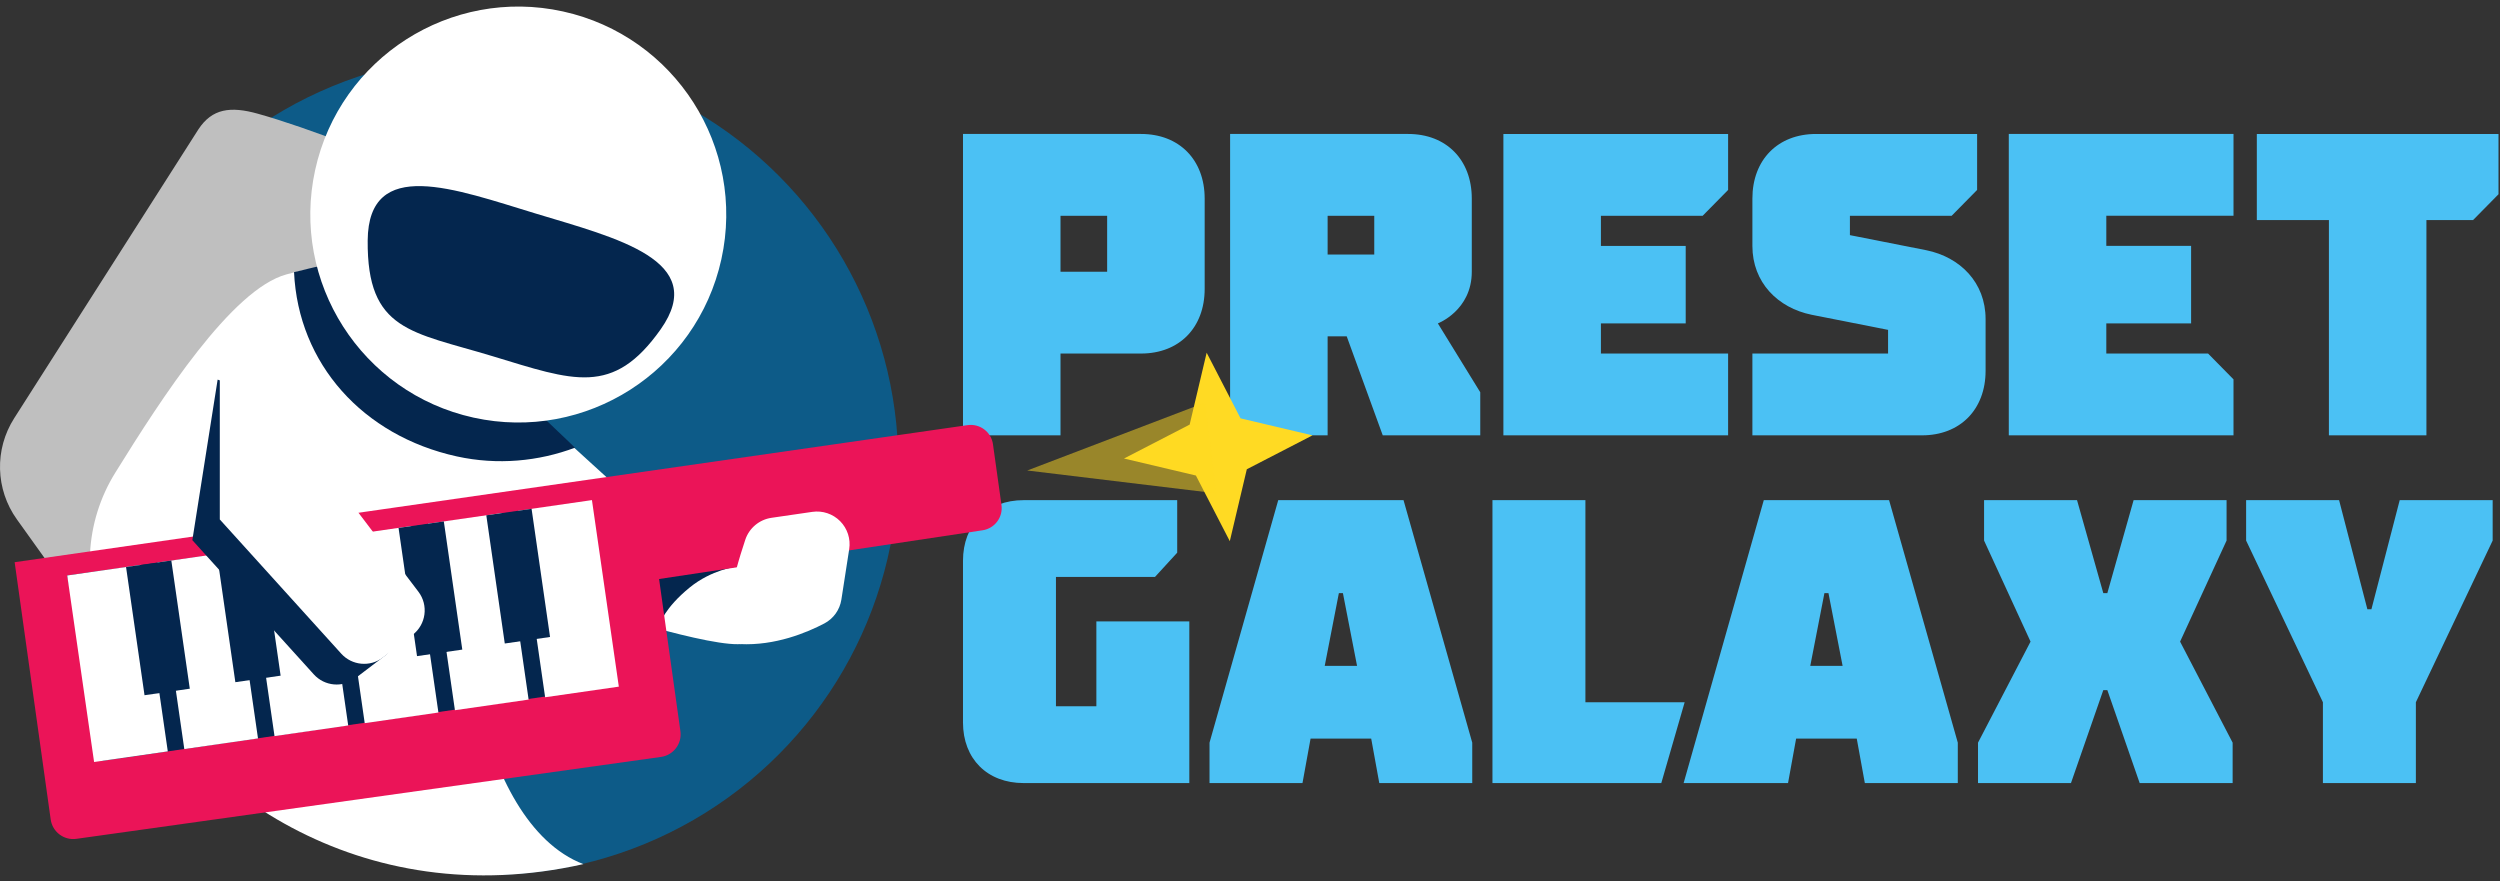
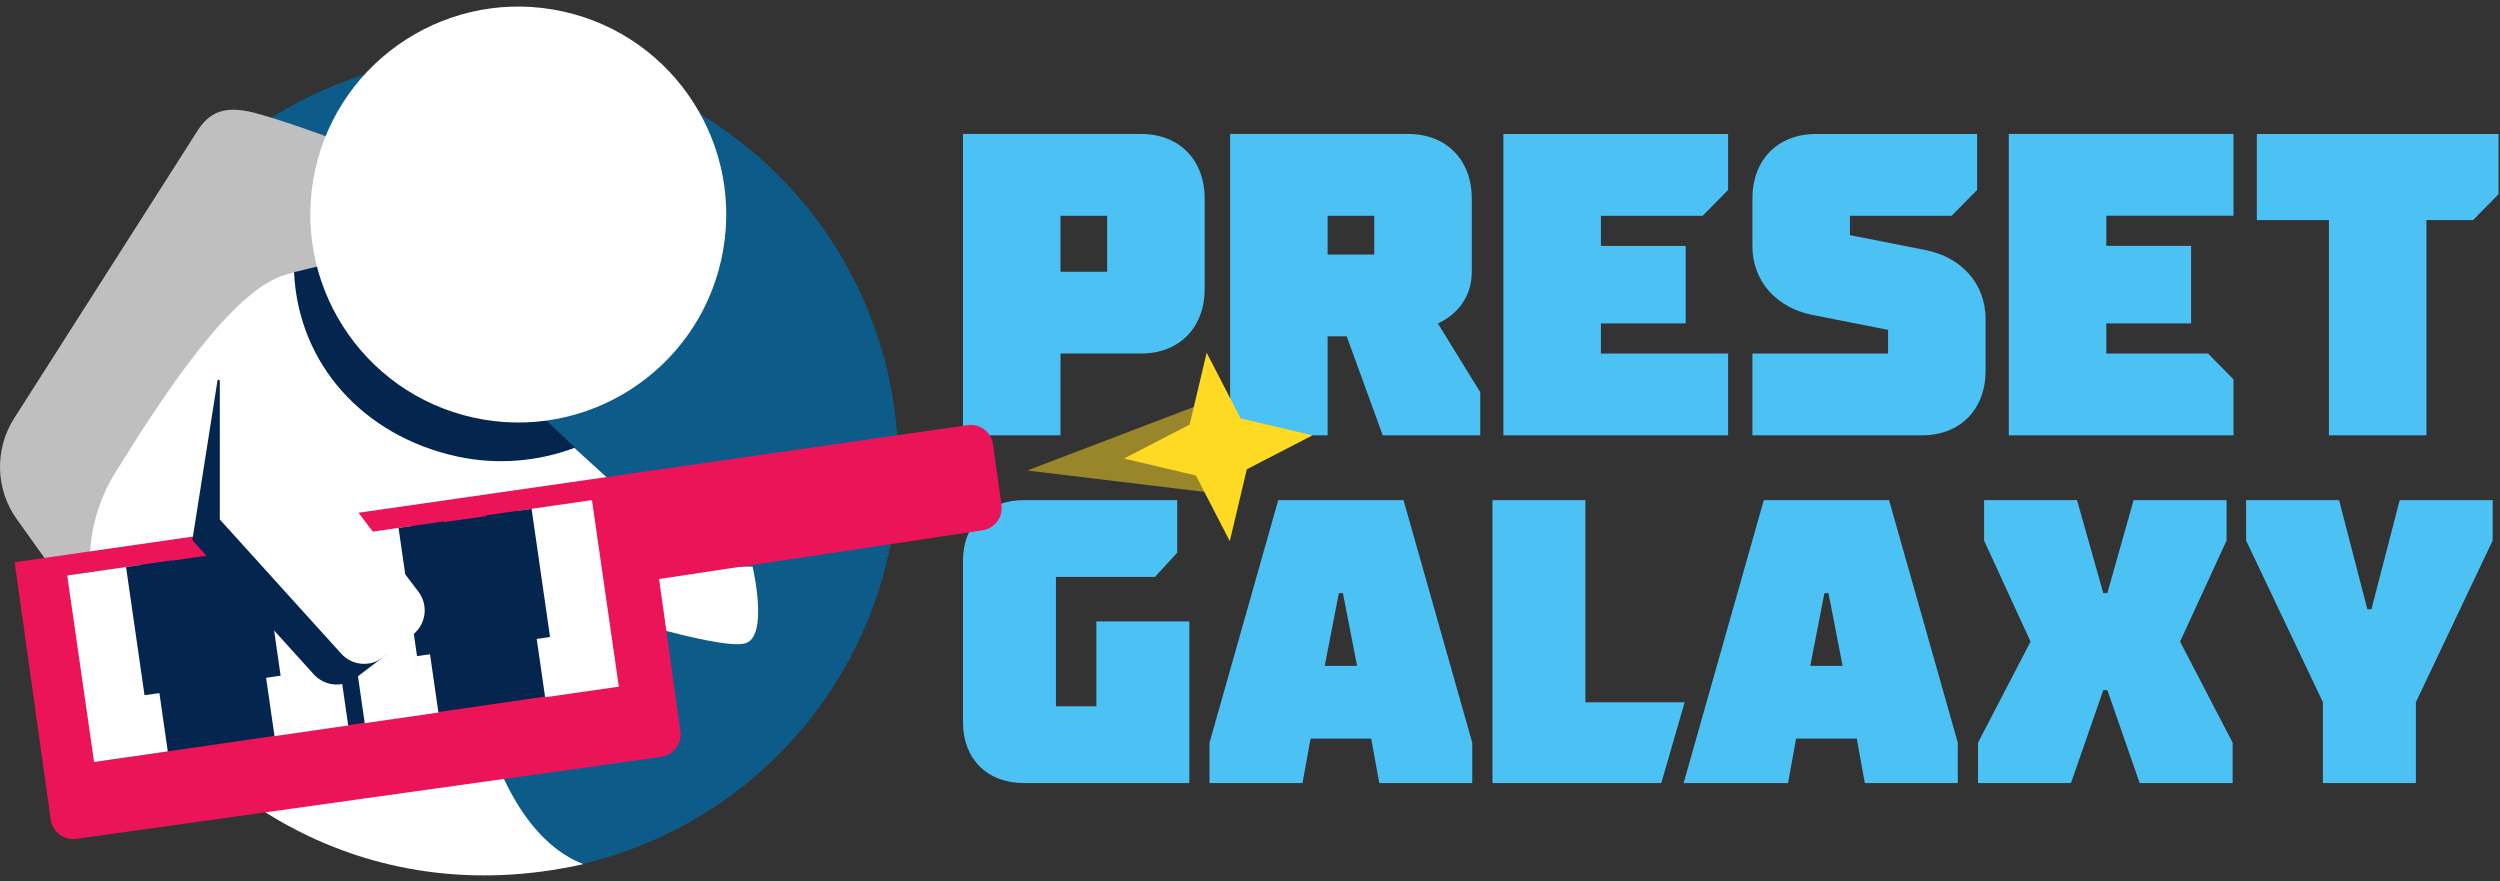
<svg xmlns="http://www.w3.org/2000/svg" xmlns:ns1="http://www.serif.com/" width="100%" height="100%" viewBox="0 0 763 269" version="1.1" xml:space="preserve" style="fill-rule:evenodd;clip-rule:evenodd;stroke-linejoin:round;stroke-miterlimit:2;">
  <rect x="0" y="0" width="763" height="269" fill="#333333" stroke="none" />
  <rect id="Full-Logo" ns1:id="Full Logo" x="-0" y="0.977" width="762.543" height="267.047" style="fill:none;" />
  <clipPath id="_clip1">
    <rect x="-0" y="0.977" width="762.543" height="267.047" />
  </clipPath>
  <g clip-path="url(#_clip1)">
    <g>
      <g>
        <path d="M323.667,132.865l0,-24.965l24.587,-0c11.646,-0 19.411,-7.884 19.411,-19.71l-0,-27.593c-0,-11.826 -7.765,-19.71 -19.411,-19.71l-54.349,0l-0,91.978l29.762,0Zm14.235,-67.012l-0,17.081l-14.235,0l0,-17.081l14.235,-0Z" style="fill:#4bc1f4;fill-rule:nonzero;" />
        <path d="M405.191,132.865l0,-30.221l5.824,-0l10.999,30.221l29.763,0l-0,-13.14l-12.941,-21.023c0,-0 10.353,-3.942 10.353,-15.768l-0,-22.337c-0,-11.826 -7.765,-19.71 -19.411,-19.71l-54.349,0l-0,91.978l29.762,0Zm14.235,-67.012l-0,11.825l-14.235,0l0,-11.825l14.235,-0Z" style="fill:#4bc1f4;fill-rule:nonzero;" />
        <path d="M527.419,40.887l-68.584,0l-0,91.978l68.584,0l-0,-24.965l-38.821,-0l-0,-9.198l25.88,-0l0,-23.652l-25.88,0l-0,-9.197l31.056,-0l7.765,-7.884l-0,-17.082Z" style="fill:#4bc1f4;fill-rule:nonzero;" />
        <path d="M534.83,75.05c-0,11.169 7.764,18.922 18.116,21.024l23.293,4.599l-0,7.227l-41.409,-0l-0,24.965l51.761,0c11.647,0 19.411,-7.884 19.411,-19.709l-0,-15.768c-0,-11.169 -7.764,-18.921 -18.117,-21.024l-23.292,-4.599l-0,-5.912l31.056,-0l7.765,-7.884l-0,-17.082l-49.174,0c-11.646,0 -19.41,7.884 -19.41,19.71l-0,14.453Z" style="fill:#4bc1f4;fill-rule:nonzero;" />
        <path d="M681.666,132.865l-68.584,0l0,-91.978l68.584,0l0,24.966l-38.821,-0l0,9.197l25.881,0l-0,23.652l-25.881,-0l0,9.198l31.057,-0l7.764,7.884l0,17.081Z" style="fill:#4bc1f4;fill-rule:nonzero;" />
        <path d="M688.783,67.167l21.999,-0l-0,65.698l29.763,0l-0,-65.698l14.234,-0l7.764,-7.884l0,-18.396l-73.76,0l0,26.28Z" style="fill:#4bc1f4;fill-rule:nonzero;" />
        <path d="M362.982,238.994l0,-49.341l-28.371,-0l0,25.904l-12.335,-0l-0,-39.473l30.221,-0l6.785,-7.401l-0,-16.036l-46.874,-0c-11.102,-0 -18.503,7.401 -18.503,18.503l-0,49.341c-0,11.101 7.401,18.503 18.503,18.503l50.574,-0Z" style="fill:#4bc1f4;fill-rule:nonzero;" />
-         <path d="M399.988,225.425l18.503,-0l2.467,13.569l28.371,-0l0,-12.336l-20.97,-74.011l-38.239,-0l-20.97,74.011l-0,12.336l28.371,-0l2.467,-13.569Zm8.635,-44.407l1.233,-0l4.318,22.203l-9.869,0l4.318,-22.203Z" style="fill:#4bc1f4;fill-rule:nonzero;" />
+         <path d="M399.988,225.425l18.503,-0l2.467,13.569l28.371,-0l0,-12.336l-20.97,-74.011l-38.239,-0l-20.97,74.011l-0,12.336l28.371,-0l2.467,-13.569Zm8.635,-44.407l1.233,-0l4.318,22.203l-9.869,0l4.318,-22.203" style="fill:#4bc1f4;fill-rule:nonzero;" />
        <path d="M507.029,238.994l-51.532,-0l-0,-86.347l28.371,-0l-0,61.676l30.289,0l-7.128,24.671Z" style="fill:#4bc1f4;fill-rule:nonzero;" />
        <path d="M548.179,225.425l18.503,-0l2.467,13.569l28.371,-0l-0,-12.336l-20.97,-74.011l-38.239,-0l-24.465,86.347l31.866,-0l2.467,-13.569Zm8.635,-44.407l1.233,-0l4.317,22.203l-9.868,0l4.318,-22.203Z" style="fill:#4bc1f4;fill-rule:nonzero;" />
        <path d="M641.927,210.622l1.233,0l9.869,28.372l28.371,-0l-0,-12.336l-16.036,-30.838l14.186,-30.838l-0,-12.335l-28.372,-0l-8.018,28.371l-1.233,-0l-8.018,-28.371l-28.371,-0l-0,12.335l14.185,30.838l-16.035,30.838l-0,12.336l28.371,-0l9.868,-28.372Z" style="fill:#4bc1f4;fill-rule:nonzero;" />
        <path d="M685.516,152.647l-0,12.335l23.437,49.341l-0,24.671l28.371,-0l-0,-24.671l23.437,-49.341l-0,-12.335l-28.371,-0l-8.635,33.305l-1.233,-0l-8.635,-33.305l-28.371,-0Z" style="fill:#4bc1f4;fill-rule:nonzero;" />
      </g>
      <circle cx="149.117" cy="141.94" r="125.063" style="fill:#0d5b88;" />
      <g>
        <path d="M60.556,39.474c4.18,-6.349 9.774,-7.104 18.144,-4.765c31.455,8.79 95.018,37.872 95.018,37.872l15.398,30.314l-35.942,32.681l-37.614,58.656l-92.616,-10.872c-0,0 -9.686,-13.525 -17.792,-24.846c-6.555,-9.153 -6.882,-21.374 -0.826,-30.864l56.23,-88.176Z" style="fill:#bfbfbf;" />
      </g>
      <path d="M178.045,263.728c-33.478,-12.825 -40.831,-83.971 -32.081,-97.307l4.92,-6.404l39.745,-9.36l-27.523,-25.049l-10.964,-26.586c-20.969,-18.535 -41.325,-21.69 -64.761,-15.262c-16.647,4.566 -38.025,37.655 -52.146,60.424c-9.49,15.211 -10.413,34.255 -2.439,50.313c23.589,47.367 77.836,84.389 145.249,69.231Z" style="fill:#fff;" />
      <path d="M227.223,196.408c-8.712,1.995 -49.811,-11.508 -49.811,-11.508l-19.076,-11.967l71.344,0c-0,0 5.163,21.731 -2.457,23.475Z" style="fill:#fff;" />
-       <path d="M201.36,190.457c-0,0 1.435,-4.872 9.112,-11.135c6.773,-5.525 14.33,-6.389 14.33,-6.389l-30.548,-2.424l7.106,19.948Z" style="fill:#04264e;" />
      <path d="M303.055,135.582c-0.252,-1.803 -1.212,-3.432 -2.668,-4.525c-1.456,-1.094 -3.287,-1.563 -5.089,-1.304c-44.379,6.384 -290.827,41.833 -290.827,41.833c0,-0 8.159,58.223 11.002,78.515c0.532,3.798 4.042,6.444 7.839,5.912c29.909,-4.191 148.531,-20.812 178.44,-25.003c3.797,-0.532 6.444,-4.042 5.912,-7.839c-2.019,-14.41 -6.51,-46.457 -6.51,-46.457c0,-0 75.527,-11.375 98.737,-14.871c3.713,-0.559 6.283,-4.004 5.762,-7.723c-0.762,-5.44 -1.832,-13.073 -2.598,-18.538Z" style="fill:#eb1458;" />
      <g>
        <path d="M368.272,107.644l10.347,20.04l21.948,5.191l-20.041,10.346l-5.19,21.949l-10.347,-20.041l-21.948,-5.191l20.04,-10.346l5.191,-21.948Z" style="fill:#ffda23;" />
        <path d="M313.513,143.597l54.287,-20.717l3.399,27.685l-57.686,-6.968Z" style="fill:#ffda23;fill-opacity:0.5;" />
      </g>
      <g>
        <path d="M20.514,175.633l150.484,-21.322l10.443,56.084l-150.26,21.835l-10.667,-56.597Z" style="fill:#04264e;" />
        <path d="M43.006,172.392l-22.492,3.241l8.205,56.932l22.492,-3.241l-8.205,-56.932Z" style="fill:#fff;" />
-         <path d="M70.537,168.44l-22.492,3.241l8.205,56.932l22.492,-3.241l-8.205,-56.932Z" style="fill:#fff;" />
        <path d="M98.068,164.487l-22.492,3.242l8.205,56.932l22.492,-3.242l-8.205,-56.932Z" style="fill:#fff;" />
        <path d="M125.599,160.535l-22.492,3.242l8.205,56.932l22.492,-3.242l-8.205,-56.932Z" style="fill:#fff;" />
-         <path d="M153.13,156.583l-22.492,3.241l8.205,56.933l22.492,-3.242l-8.205,-56.932Z" style="fill:#fff;" />
        <path d="M180.661,152.631l-22.492,3.241l8.205,56.932l22.492,-3.241l-8.205,-56.932Z" style="fill:#fff;" />
        <path d="M52.286,171.063l-13.816,1.991l5.639,39.127l13.816,-1.991l-5.639,-39.127Z" style="fill:#04264e;" />
        <path d="M80.008,167.086l-13.816,1.991l5.639,39.126l13.816,-1.991l-5.639,-39.126Z" style="fill:#04264e;" />
        <path d="M135.454,159.131l-13.817,1.991l5.639,39.126l13.816,-1.991l-5.638,-39.126Z" style="fill:#04264e;" />
        <path d="M162.237,155.28l-13.817,1.991l5.639,39.126l13.816,-1.991l-5.638,-39.126Z" style="fill:#04264e;" />
      </g>
-       <path d="M225.895,196.579c-7.924,-0.387 -1.924,-21.389 1.571,-31.866c1.193,-3.556 4.286,-6.137 7.997,-6.677c3.515,-0.513 8.115,-1.182 12.455,-1.813c3.123,-0.454 6.277,0.602 8.498,2.844c2.221,2.243 3.246,5.406 2.762,8.525c-0.846,5.458 -1.771,11.418 -2.389,15.407c-0.482,3.106 -2.404,5.802 -5.184,7.271c-5.372,2.822 -15.013,6.831 -25.71,6.309Z" style="fill:#fff;" />
      <path d="M101.582,127.966l-6.974,26.385c-0,0 15.914,20.965 24.713,32.557c3.141,4.138 2.338,10.038 -1.795,13.186c-2.907,2.213 -6.215,4.732 -9.062,6.9c-3.892,2.964 -9.405,2.454 -12.687,-1.173c-11.714,-12.944 -37.072,-40.966 -37.072,-40.966l7.72,-48.997" style="fill:#04264e;" />
      <path d="M109.96,121.65l-6.974,26.385c0,-0 15.915,20.965 24.714,32.557c3.141,4.138 2.338,10.038 -1.795,13.186c-2.907,2.213 -6.215,4.732 -9.062,6.9c-3.892,2.964 -9.405,2.454 -12.688,-1.173c-11.713,-12.944 -37.071,-40.966 -37.071,-40.966l-0,-45.293" style="fill:#fff;" />
      <path d="M89.741,83.047c5.416,-1.075 12.295,-4.024 19.324,-0.849c24.489,11.063 54.51,43.091 54.51,43.091l11.925,11.341c-11.099,4.177 -23.659,5.399 -36.091,2.664c-28.644,-6.301 -48.385,-28.264 -49.668,-56.247Z" style="fill:#04264e;" />
      <g>
        <path d="M171.816,3.493c-34.211,-7.526 -68.095,14.139 -75.62,48.349c-7.525,34.211 14.139,68.095 48.35,75.62c34.21,7.526 68.094,-14.139 75.619,-48.349c7.526,-34.211 -14.139,-68.095 -48.349,-75.62Z" style="fill:#fff;" />
-         <path d="M163.529,65.182c-24.677,-7.485 -51.093,-17.584 -51.312,8.202c-0.236,27.722 13.434,27.839 38.11,35.324c24.677,7.484 36.785,12.391 51.312,-8.202c14.865,-21.072 -13.433,-27.84 -38.11,-35.324Z" style="fill:#04264e;" />
      </g>
    </g>
  </g>
</svg>